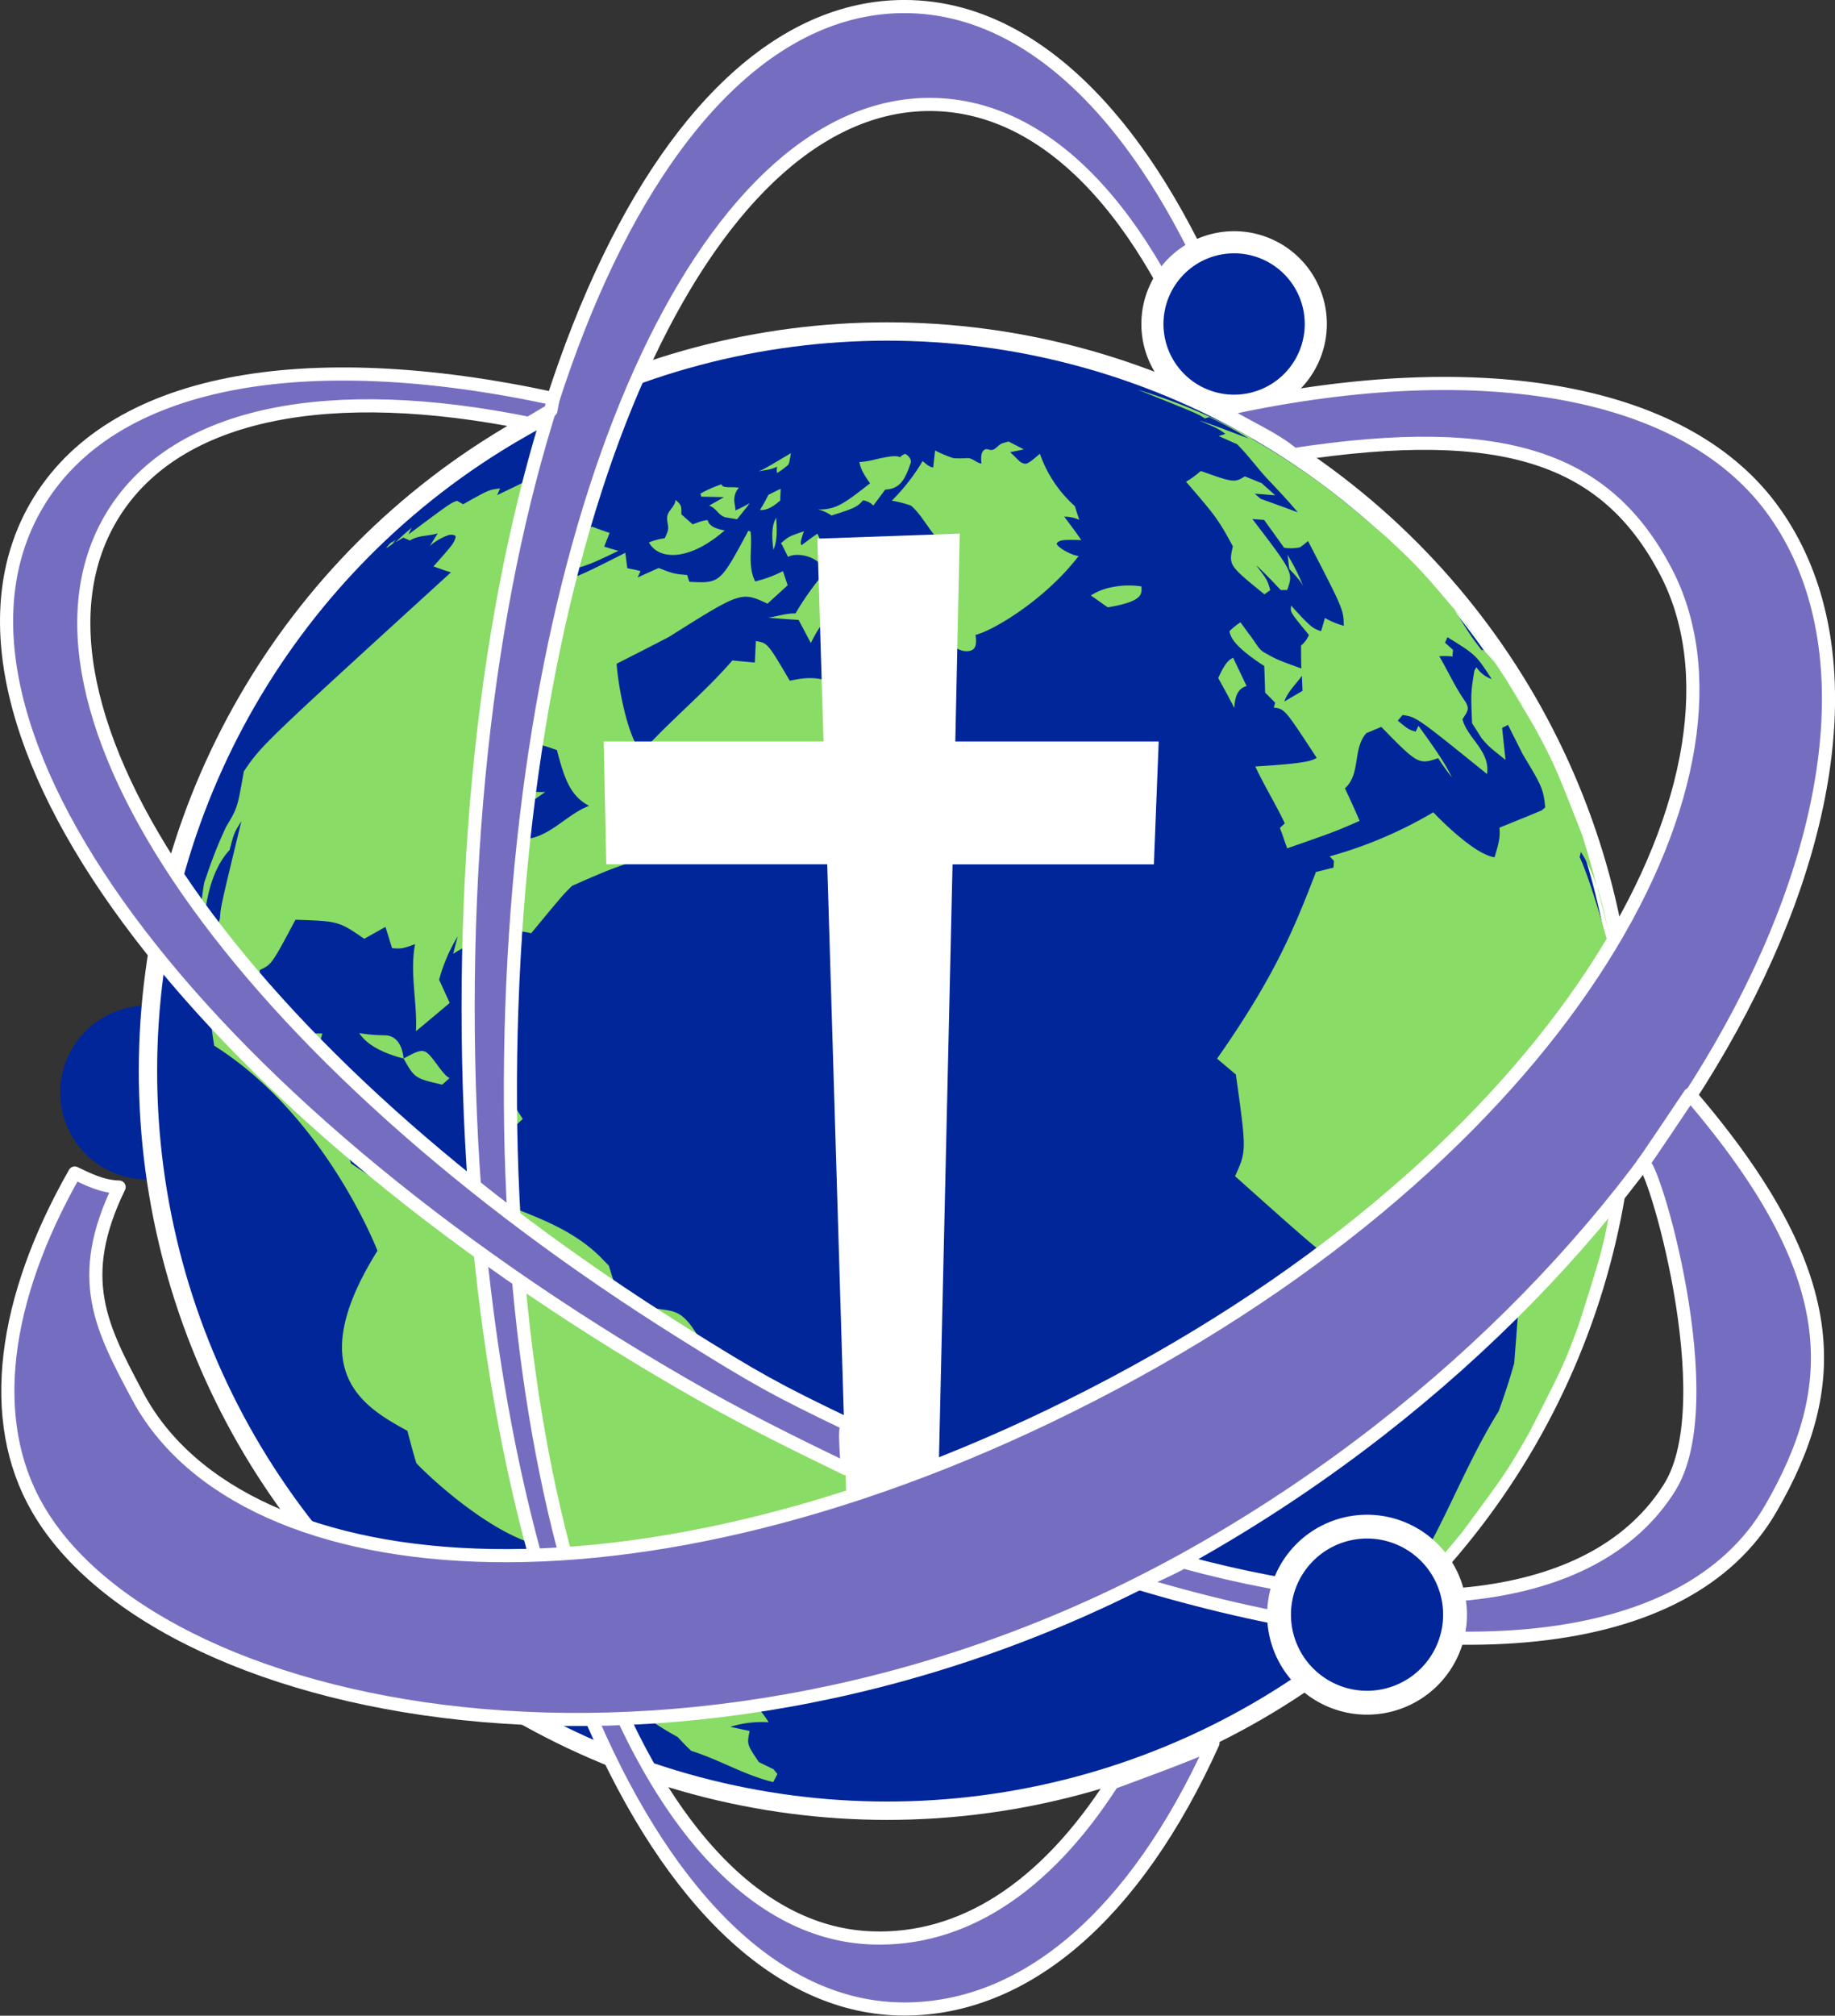
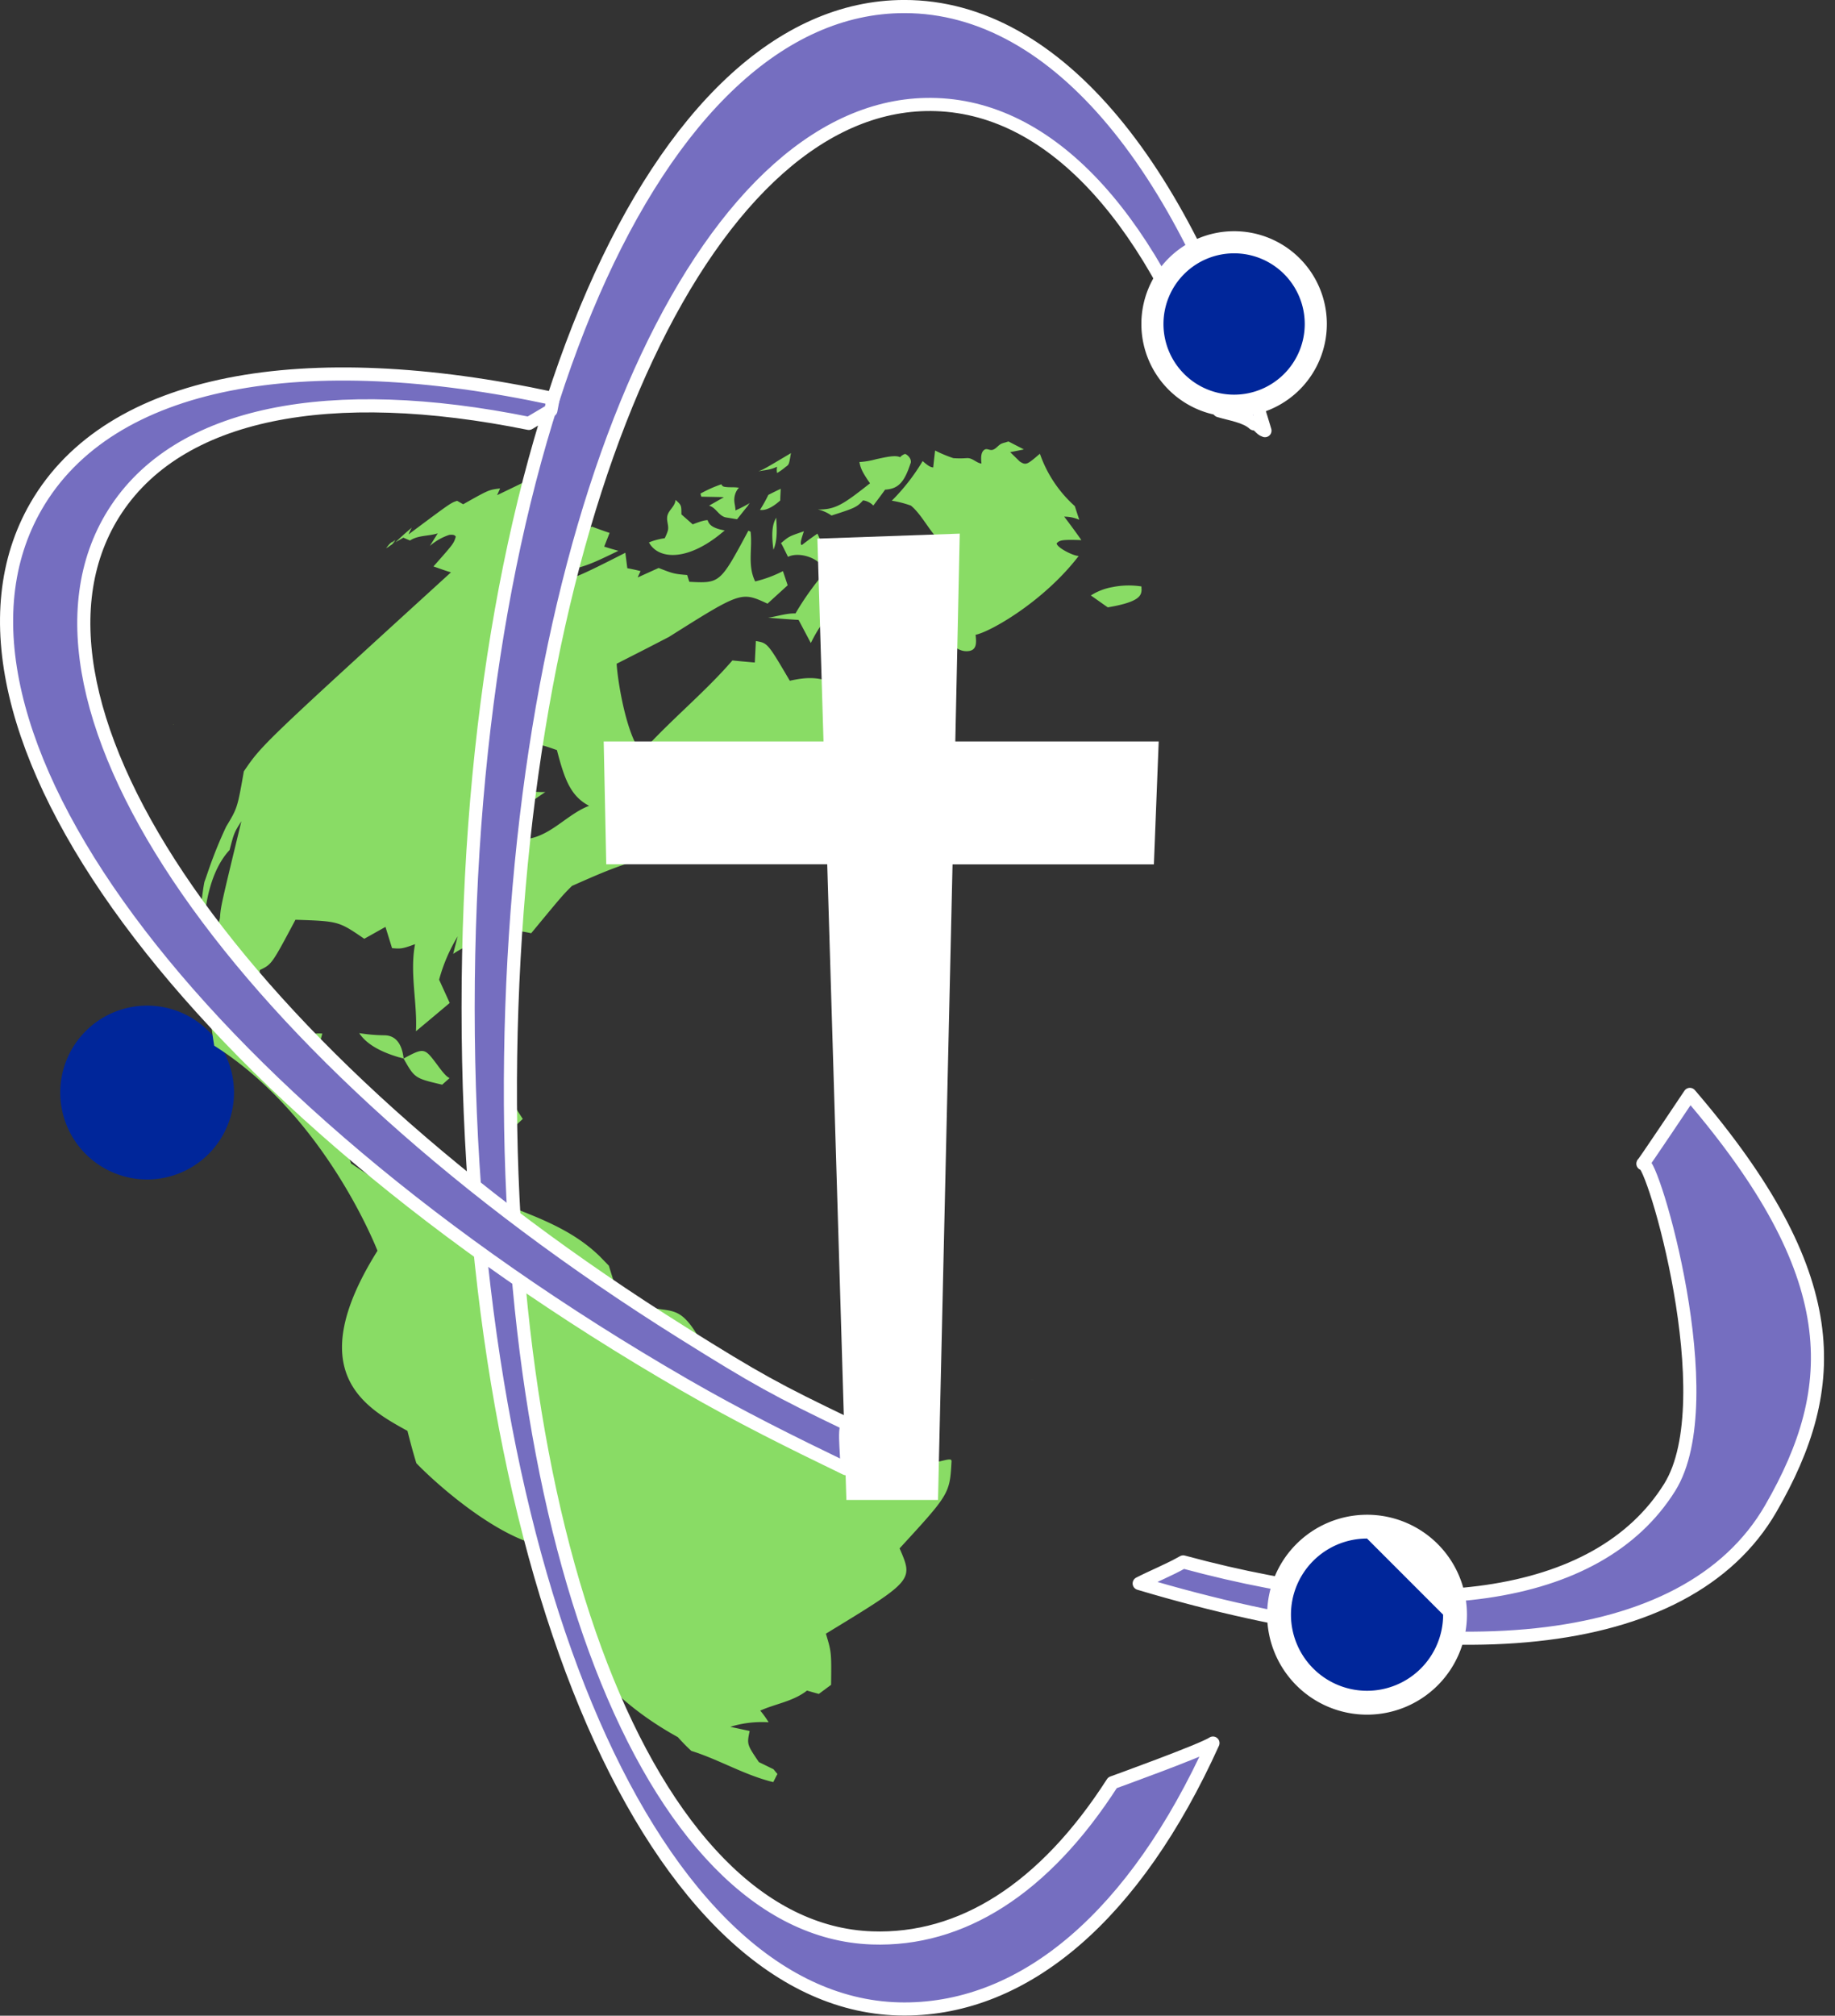
<svg xmlns="http://www.w3.org/2000/svg" id="Layer_1" data-name="Layer 1" viewBox="0 0 438.28 481.16">
  <rect x="0" y="0" width="438.28" height="481.16" fill="#333333" stroke="none" />
  <defs>
    <linearGradient id="linear-gradient" x1="129.94" y1="221.93" x2="129.77" y2="227.44" gradientUnits="userSpaceOnUse">
      <stop offset="0" stop-color="#81c241" />
      <stop offset="0.35" stop-color="#319144" />
      <stop offset="0.48" stop-color="#308e43" />
      <stop offset="0.59" stop-color="#2f833e" />
      <stop offset="0.69" stop-color="#2c7236" />
      <stop offset="0.78" stop-color="#285c2d" />
    </linearGradient>
  </defs>
  <path d="M122.48,221.66h-.18C122.55,221.72,122.62,221.73,122.48,221.66Zm14.88,5.87-.12-.05C137.42,227.61,137.46,227.65,137.36,227.53Zm-3.09-2-.13-.06C134.34,225.62,134.39,225.65,134.27,225.55Z" transform="translate(-81 -48.67)" style="fill:url(#linear-gradient)" />
  <path d="M136.89,309.47a20.75,20.75,0,1,1-20.75-20.75A20.74,20.74,0,0,1,136.89,309.47Z" transform="translate(-81 -48.67)" style="fill:#00269a" />
-   <circle cx="211.89" cy="255.68" r="176.55" style="fill:#00269a;stroke:#fff;stroke-miterlimit:10;stroke-width:4.379px" />
  <polygon points="247.09 329.34 246.56 329.27 246.11 329.29 247.09 329.34" style="fill:#414141" />
  <path d="M201.76,319.55l4.1-3.78-3.23-5-5.36-2.95-.87.21c-3.21,1-3.71,1.25-2.31,6.61,3.5-.33,3.5-.33,7.67,4.92m-25.35-18.49,1,.28c-.18-1.37-.71-5.53-4.62-5.55a40.06,40.06,0,0,1-6-.52c.7,1,2.57,3.76,9.57,5.79m10.25,6.52,1.78-1.58c-.68-.27-1.44-1.09-3-3.22-3-4-3.08-4.09-8-1.44,2.67,4.7,2.67,4.7,9.22,6.24m-56.74-38.89h0l-.1,0,.1,0m145.76-26.43,3.78-4.27-9.6-1.71.11.06s4.92,3.94,5.71,5.92M173.86,179.13l.79-.53.44-.47.37-.57-.75.69.13-.19.52-.55-.88.72.22-.29-.68.6-.82,1,.66-.37m179.77,10.06,0-.57a19.57,19.57,0,0,0-6.9.15,14.16,14.16,0,0,0-5.19,2c1.22.83,2.82,2,4.05,2.84,8-1.34,8.05-3,8.07-4.45M221.51,241.1c-5.95,2.36-10.11,8.74-17.52,7.86,1-2.8,2.95-5.23,3.06-8.35l4.2-2.89c-1.47.12-3.62-.32-4.93.37-.06,0-3.08,2.67-5.92,5.42a16.41,16.41,0,0,1-5.07,3.45c.84-4.33,2.09-8,9.93-12.85-2-1.2-3.5-3.08-5.79-3.76,4.87-5,6.91-5.4,14.55-2.62,1.75,6.68,3.15,10.94,7.68,13.29l-.19.08m86.72,156.25c.07-1-4.4,1-4.36.13-.27,0-23-4.27-39.47-20-2.38.19-6,.44-11.84,5-1.47-1-3.42-2.36-4.88-3.36l4-4.21c-6.5-12.88-8-13.08-13-13.74-9.48-1.29-9.48-1.29-12.26-10.37l-2.2-2.26c-6.11-5.94-13.74-8.91-21.82-12l-5.36.54c-4.69-2.82-6.7-4-10.89-6.71-6.28,6.1-8.29,4.74-21.33-4-.08-1.08-3.76-7.43-10.82-11.68l-1.22-3q.48-4.37,1.12-8.68c2.63-3.07,3.08-3.93,4.09-7.62-3.24-.27-5.29,1-9.12,5.51-1.62-.69-3.18-1.42-4.67-2.16a52.41,52.41,0,0,1-1.13-18.52c2.84-1.37,2.84-1.37,8.5-12,10.31.35,10.31.35,16.43,4.54,1.53-.84,3.56-2,5.07-2.83l1.57,5.07c2,.17,2.41.2,5.49-.95-1.3,6.94.56,13.87.22,20.78,2.42-2,5.65-4.72,8.06-6.75l-2.53-5.55a39.78,39.78,0,0,1,4.44-10.34c-.37,1.39-.73,2.78-1.08,4.19,3.46-2.39,7.57-3.48,11.07-5.8a36,36,0,0,1,7.56.86c7.51-9.08,7.51-9.08,9.75-11.3,12.52-5.53,12.52-5.53,45-14.4-3-.64-3-.64-5.49-3.49,1.2-1.27,2.75-3,3.95-4.25-.29-.07-.29-.07-14.52,2.59,7.12-5.86,13.8-6.27,26.28-5.83,3,.12,3,.12,14.74-9.85-3.27.21-4.23.49-8.67,2.33a16.28,16.28,0,0,1,1.82-5.34c-.78-1.43-1.79-3.31-2.56-4.74a19.62,19.62,0,0,1,2.24-5.18c-3.69-1.86-6.86-1.68-10.77-.81-5.29-9-5.29-9-8.11-9.48-.07,1.55-.17,3.6-.25,5.13-1.8-.16-3.58-.31-5.35-.5-6.76,7.81-14.86,14.3-21.74,22-3.56-4.18-5.65-16.87-5.91-21.21l7.07-3.6,5.42-2.8c17.25-10.86,17.25-10.86,23.55-7.94,1.44-1.33,3.36-3.06,4.81-4.39L268,185a29.45,29.45,0,0,1-6.63,2.46c-1.89-3.83-.61-7.93-1.1-11.88l-.53-.23c-6.75,12.58-6.75,12.58-14.1,12.2-.16-.48-.36-1.12-.51-1.62-3.21-.25-3.55-.41-6.82-1.68l-5,2.26c.2-.47.48-1.07.68-1.51-.93-.25-2.2-.52-3.16-.69l-.47-3.69c-14.62,7.43-14.73,7.29-16.86,4.82,6.79-1.39,7.48-1.52,15.2-5.29-1.16-.31-2.29-.64-3.39-1l1.29-3.27q-2.19-.73-4.2-1.5c-3.74,1.51-5,1.58-8.17.43l3.3-4.92c-2-.54-3.15-.85-9.22.58a17.5,17.5,0,0,1,1.6-2.8l-.92-1.33.94-1.32a16.83,16.83,0,0,0-3.69.16l2.65-2.9c-2.45,1.37-2.45,1.37-9.16,4.59l.72-1.6c-2.68.31-2.68.31-8.82,3.77-.44-.24-1-.57-1.44-.82-1.5.47-1.5.47-11.59,8a10.2,10.2,0,0,1,.76-1.61c-1.66,1.42-1.83,1.55-3.92,3.51l1.9-1.11c.48.22,1.11.49,1.59.68,2-1.3,4.46-1,6.63-1.71-.56.88-1.31,2.08-1.88,3a13.49,13.49,0,0,1,4.63-2.63c1.21-.11,1.37.15,1.55.43-.5,1.65-.5,1.65-5.33,7.1,1.26.44,2.92,1.05,4.18,1.41-45.16,41.18-45.16,41.18-49.47,47.51-1.54,8.75-1.54,8.75-4.22,13.19-1.6,3.42-2.65,6.06-3.64,8.76-.53,1.45-1,2.92-1.55,4.41-.64,3.16-.69,6.44-1.75,9.52h1.75c0-.1.31-11,6-17.1,1.09-4.14,1.09-4.14,2.82-6.88-4.92,20.31-4.92,20.31-5.12,23.13-1.32,5.34-2.43,9.68-3.37,14.07.52,4.9,1.19,11.51,2,16.38,26.56,16.76,38.86,48.65,39,48.95-18.19,29-2.94,37.45,7.16,43,.65,2.6,1.35,5.18,2.12,7.71,4.11,4.3,17.2,16.11,28.26,19.33,3.94,20.22,15.45,35.74,34.21,46.07a45.42,45.42,0,0,0,3.21,3.28c6.66,2.08,12.72,5.8,19.57,7.45.3-.58.68-1.36,1-1.94-.31-.35-.62-.73-.93-1.12l-3.51-1.72c-2.86-4.23-2.86-4.23-2.2-7.42l-4.62-1a25.53,25.53,0,0,1,9.15-1.08,22.14,22.14,0,0,0-2-2.79c3.7-1.65,7.87-2.19,11.17-4.78.84.25,2,.57,2.82.8l2.93-2.17c.09-7.8.09-7.8-1.24-12.21,20.92-12.73,20.92-12.73,17.6-20.36,12-13.06,12-13.06,12.42-21m-18-205.41.07-.83c-2.6.9-2.37-3.16-2.25-5.34-2.28-1.61-3-2.72-2.9-4.56a16.63,16.63,0,0,1-3.71-1.3c-2.24-1-3.08-1-3.83-.78-.42-.9-1-2.1-1.42-3-1.08.74-1.89,1.31-3.74,2.73-.42-.22-.29-1,.51-3.29l-.2.06c-3.37,1.15-3.37,1.15-5.3,2.79.14.08.14.08,1.7,3.24,2.87-1.4,8.34.52,8.76,3.73A66.71,66.71,0,0,0,271,195.1c-2.25-.06-4.37.73-6.55,1,2.34.22,4.81.4,7.29.55l2.92,5.51c5.4-10.8,8.87-8.59,12.53-4.84a10,10,0,0,0,3.06-5.4m-37.15-15.82,1-.81c-3.41-.6-3.81-1.69-4.09-2.45-.64,0-1.44.18-3.56,1l-2.7-2.38c0-2.2,0-2.2-1.41-3.47l0,.12c-.19,1.63-1.92,2.47-2,4.11-.08,1.07.47,2.11.15,3.19a11,11,0,0,1-.73,1.74,15.62,15.62,0,0,0-3.76,1c2.14,4,8.89,4.63,17.14-2.07m-10.79-8.07h0l-.24-.22.24.22m23.33,11.52.06.37c.88-2.11.88-4.49.64-7.66l-.12.24c-.42.86-1.18,2.44-.58,7m-6-10.22.4-.51a30.69,30.69,0,0,1-3.42,1.76c0-1.06-.41-2-.24-3.11a4.23,4.23,0,0,1,1.09-2.34l-.31,0c-1-.15-2.09,0-3.11-.18a.91.91,0,0,1-.79-.61,30.45,30.45,0,0,0-5,2.23l.2.73c5.14.1,5.14.1,5.38.14l-3.52,2c1.64.46,2.26,2.37,3.91,2.79l2.77.46c.9-1.11,1.76-2.23,2.68-3.33m7.46-1,.18-.16c0-.82.08-1.94.11-2.79l-.19.1c-1.7.8-2.77,1.37-2.77,1.37l-.11.23a35.41,35.41,0,0,1-1.88,3.34c.48.07,2,.24,4.66-2.09m1.62-8.26c.66-.53.66-.53,1.11-3.2l-.37.23c-6.11,3.63-6.11,3.63-7.39,4.1,3-.47,3-.47,4.46-1.07a3.31,3.31,0,0,0,0,1.49,15.22,15.22,0,0,0,2.15-1.55m29.73-.74c.4-1.21-1.05-2.29-1.35-2.25a2.52,2.52,0,0,0-1.15.77c-1.16-.58-3.49,0-5.72.47a19,19,0,0,1-4,.68c.27,1.48.69,2.44,2.53,5.08-6.24,4.91-8.24,6.34-12.45,6.24a9.45,9.45,0,0,1,3.25,1.45c5.51-1.76,6.1-2,7.53-3.62a4.19,4.19,0,0,1,2.46,1.24c.85-1.14,2-2.66,2.82-3.8,3.1-.18,4.57-1.7,6.06-6.26m30.9-2.06.05-.29c-3.09,2.64-3.35,2.87-4.86,1.89-.77-.75-1.53-1.51-2.29-2.23,1.13-.21,2.22-.43,3.28-.65l-3.68-1.9-.23.07-1,.29-.3.11c-.84.3-1.29,1.17-2.14,1.49s-1.48-.5-2.19.1-.75,1.76-.59,3.22c-1.29-.17-2.15-1.42-3.54-1.3a21.91,21.91,0,0,1-3.19,0,32.14,32.14,0,0,1-4.35-1.82c-.14,1.22-.32,2.83-.45,4.05-.6-.1-1-.19-2.52-1.53a48,48,0,0,1-7.37,9.46,25.45,25.45,0,0,1,4.56,1.17c2.13,1.72,3.9,5,5.69,7.1a12.26,12.26,0,0,1-.44,4.67c.81,1,1.89,2.31,2.7,3.33-1.07,2.59-2.14,4.93-3.16,6.93l-.52,1c-.26,3,1.88,5.33,2.24,8.14,2.6.65,4,3.71,6.94,3.58,2.3-.08,2.23-1.9,2-3.91,3.6-.73,16.33-8,24.63-18.82-1.33,0-5.2-2-5.27-3,.69-.78,1.33-.93,5.91-.78-1.34-1.93-2.72-3.79-4.1-5.6a8.73,8.73,0,0,1,3.6.75c-.33-1-.76-2.3-1.07-3.27a29.89,29.89,0,0,1-8.28-12.35" transform="translate(-81 -48.67)" style="fill:#89dc65" />
-   <path d="M378.74,212.42l-3.21-6.74-.14.08c-1.49.62-2.62,3-3.42,4.76l.25.47.24.42.25.46.24.44.24.45.24.43.25.44.23.44.24.43.25.45.22.47.24.44.24.44.25.45.22.46.24.44c.18-3.16,1-4.61,2.93-5.23m9.91-31.08-.18-.29.06.24c.22,1.07.21,2.17.44,3.23l.34.34c2.48,2.57,2.87,3.58,3,3.89a44.4,44.4,0,0,0-3.67-7.41m56,35.61-.07-.11.21.46q-3.27-5.46-6.92-10.65c-.73-.88-2.45-2.92-2.91-2.89l0,.2c-2.73-3.58-2.73-3.58-6.88-10.26a37.93,37.93,0,0,1,3.5,4.55l-.13-.26c.26.19.27.19,2.07,2.55l1.93,2.38c2.8,4.19,6.59,9.73,9.18,14m-52.52-3.34-4.34,2.55c.82-2.43,2.79-4.11,4.19-6.15l.15,3.6M380,153.3a130.89,130.89,0,0,0-27.25-11.6h0c14.34,5.75,14.34,5.75,16,6.85l1.07-.3a92.8,92.8,0,0,1,9.4,5.07c-4-1.43-7.86-3.07-11.9-4.33,4.62,2,4.62,2,6.36,3.25l-1.59.53c1.33.57,3,1.35,4.36,1.92,2.85,2.82,5.13,6.13,7.94,9,2,2.13,4.71,5,6.57,7.28-2.65-1-6.18-2.27-8.84-3.22l-1.43-1.24,4.91.4L382.33,164l-4-1.62c-2.49,1.56-2.8,1.47-10.53-1.29a22.27,22.27,0,0,1-3.52,2.57c6.9,8,7.64,8.86,11.18,15.42-1,4.53-1,4.53,7.54,11.46.43-.3,1-.71,1.4-1-.71-2.43-.71-2.43-3.31-5.85l.47.36.8.81.8.77.78.8.77.78.74.78.73.77.73.76h1.52c1.48-4.15,1.48-4.15-8.3-16.95l2.8.2,4.78,6.66a11,11,0,0,0,3.76-.1,16.6,16.6,0,0,0,1.94-1.52c8.48,16.38,8.48,16.38,8.55,20.24a18.81,18.81,0,0,1-4.52-1.87c-.25,1-.62,2.23-.93,3.16-1.94-.69-2.38-.84-7.12-6.1-.24,1.57-.24,1.57,4.24,7a6.61,6.61,0,0,1-1.88,2.53c0,1.65,0,3.84.07,5.47-5.91-2.14-5.91-2.14-9.17-4a5.58,5.58,0,0,1-1.19-1.22l-.58-.83-.59-.86-.6-.84-.61-.79-.6-.84-.6-.82-.61-.81a16,16,0,0,0-2.63,2.13c.3,1.27.81,3.42,8.32,8.29.07,1.91.16,4.45.21,6.36.74.71,1.68,1.65,2.39,2.4l-.32,1.17c2.6.31,2.6.31,10.25,12-1.16.66-2.34,1.32-14.68,2.05,2.17,4.6,4.85,8.95,7.06,13.57l-1.17,1.1.23.65.25.65.22.62.22.62.2.61.21.59.22.57.19.57c11.18-3.91,11.61-4.07,17.3-6.56-1.12-2.61-2.29-5.21-3.51-7.76,3.87-3.55,1.77-9.42,5.12-13.19,1.23-.49,2.42-1,3.56-1.49,8.58,8.77,8.91,9.12,13.59,7.46a47.68,47.68,0,0,0,3.29,4.59c-1.43-2.75-2.37-4.56-8-12.3-.2.41-.47,1-.66,1.39-1.66-.49-1.66-.49-4.28-2.62.34-.42.81-.94,1.14-1.35,3.33.48,3.33.48,20.18,14.09.79-5.6-4.64-8.4-5.87-13.1,1.61-2.32,1.48-2.6.77-4.08-2.46-3.44-4.17-7.3-6.3-10.93a15.88,15.88,0,0,1,3.16.05c0-.48.07-1.11.12-1.58-.59-.51-1.34-1.21-1.91-1.72l.06-.15.08-.15.06-.16.09-.15.07-.18.06-.17.07-.17.08-.18c6.8,4.21,6.8,4.21,10.58,10a7.18,7.18,0,0,1-3.65-2.82,2.73,2.73,0,0,0-.54,1.07c-.79,5-.81,5.17-.5,12.31.78,1.19,1.55,2.4,2.3,3.6,1.66,1.92,1.66,1.92,5.69,5.14-.25-2.29-.58-5.35-.81-7.65.41-.21,1-.5,1.4-.73,1,2.07,2.46,4.87,3.5,7,4.43,7.34,5,8.3,5.38,12.72l-.7.59c0,.09,0,.09-10.22,4.24.15,2.31,0,3.2-1.18,7.06-5.12-.65-14.54-10.63-14.63-10.73a102.16,102.16,0,0,1-24.74,10.52l1,1.08c0,.47-.06,1.11-.1,1.62l-.47.1-.5.12-.5.13-.52.14-.53.13-.54.13-.56.15-.56.13c-5.08,13.09-9.46,24.36-23.62,44.56l4.49,3.78c2.55,18.26,2.55,18.26-.2,24.27,22.85,20.41,22.85,20.41,27.86,21.89l3.19-5q10.68-2.5,19.62-5.41c18.45-5.84,19.16-6.07,16,33.21-1.1,3.89-2.35,7.69-3.7,11.41-9.33,14.93-14.63,32.09-25.5,46.16,2.55-1.79,6.4-4.52,16.84-17.37,10.11-13.65,10.72-14.49,15.95-23.66,8-15.65,8.33-16.27,11.89-25.94,5.42-17.08,5.64-17.75,7.52-27.89,2.53-17.76,2.73-19.21,2.86-31.21-.3-7.57-.93-17.68-1.77-25.25l-.1-.6c0-.17-5.08-19.58-8.35-26.51a12,12,0,0,0,.29-1.22c3.79,5.84,5.38,13.39,6.43,18.36-1.63-6.71-4-15.63-6.06-22.24-6.44-16.47-6.7-17.12-11.54-26.1-8.91-15-9.25-15.58-15.61-23.84-10.82-12.9-11.48-13.68-19.49-21.2-9.82-8.45-17.58-15.1-32.34-23.63" transform="translate(-81 -48.67)" style="fill:#89dc65" />
  <path d="M297,50.23c-59.4,0-104.19,102.75-104.19,239s44.79,239,104.19,239c29,0,55.18-22.52,73.71-63.48-2.42,1.67-24,9.46-24,9.46-16.33,25.43-36.14,37.81-57.46,37.05-53.4-1.88-90.35-97.37-86-222.11s48-217.39,101.39-215.52c28.45,1,52.18,28.67,67.52,73.08,2.84.85,6.37,1.33,8.33,3.13,1.29.12,1.43,1.25,2.64,1.63C364.73,89.45,333.63,50.23,297,50.23Z" transform="translate(-81 -48.67)" style="fill:#756ec0;stroke:#fff;stroke-linecap:round;stroke-linejoin:round;stroke-width:3.134px" />
  <path d="M397.91,126a22.15,22.15,0,1,1-22.15-22.14A22.14,22.14,0,0,1,397.91,126Z" transform="translate(-81 -48.67)" style="fill:#fff" />
  <path d="M392.63,126a16.87,16.87,0,1,1-16.86-16.86A16.87,16.87,0,0,1,392.63,126Z" transform="translate(-81 -48.67)" style="fill:#00269a" />
  <path d="M357.75,225.66H309.17l1.06-49.61-34,1.2,1.46,48.41h-52.5l.61,29.32h52.78l4.57,151.74,21.89,0L308.51,255H356.6Z" transform="translate(-81 -48.67)" style="fill:#fff" />
-   <path d="M503.94,169.74c-21.39-28.61-70.88-36.68-131.52-23.14,6.14,3.92,12.8,6.53,17.55,10.59,50.58-7.73,74.63,1,88.74,27.56,25.06,47.2-21.37,135.56-131.59,194.11s-208.21,50.14-233.28,3c-8.66-16.31-15-28-4.39-49.83-4.12-.11-7.49-1.89-10.6-3.35C81.71,358.77,77.72,387.56,90,408.76c29.7,51.44,161.15,77.31,279.16,9.17S546.58,226.78,503.94,169.74Z" transform="translate(-81 -48.67)" style="fill:#756ec0;stroke:#fff;stroke-linecap:round;stroke-linejoin:round;stroke-width:3.134px" />
  <path d="M484.62,309.91s-11.73,17.54-11.21,16.5c2.18-1.31,19.39,56.5,6.38,77.31-17.17,27.47-60.65,32.85-116.19,17.79-3.33,1.9-7.11,3.4-10.51,5.14,72.1,21.54,130.68,17.07,150.86-17.89C520.81,379.56,521.62,353,484.62,309.91Z" transform="translate(-81 -48.67)" style="fill:#756ec0;stroke:#fff;stroke-linecap:round;stroke-linejoin:round;stroke-width:3.134px" />
  <path d="M283.61,388.72c-17.08-8.19-21.84-10.8-39.5-21.85-105.83-66.19-164.27-150.26-136-195.57,15.34-24.51,52-31.12,99.21-21.56l5.26-3.11.53-2.82C153.66,131,107.24,139,89.61,169.51c-29.69,51.43,36.9,141.62,154.9,209.74,13.26,7.65,25.55,13.73,38.53,20C283.79,398.9,282.14,389,283.61,388.72Z" transform="translate(-81 -48.67)" style="fill:#756ec0;stroke:#fff;stroke-linecap:round;stroke-linejoin:round;stroke-width:3.134px" />
  <path d="M431.37,434.1a23.86,23.86,0,1,1-23.86-23.85A23.85,23.85,0,0,1,431.37,434.1Z" transform="translate(-81 -48.67)" style="fill:#fff" />
-   <path d="M425.68,434.1a18.17,18.17,0,1,1-18.17-18.17A18.16,18.16,0,0,1,425.68,434.1Z" transform="translate(-81 -48.67)" style="fill:#00269a" />
+   <path d="M425.68,434.1a18.17,18.17,0,1,1-18.17-18.17Z" transform="translate(-81 -48.67)" style="fill:#00269a" />
</svg>